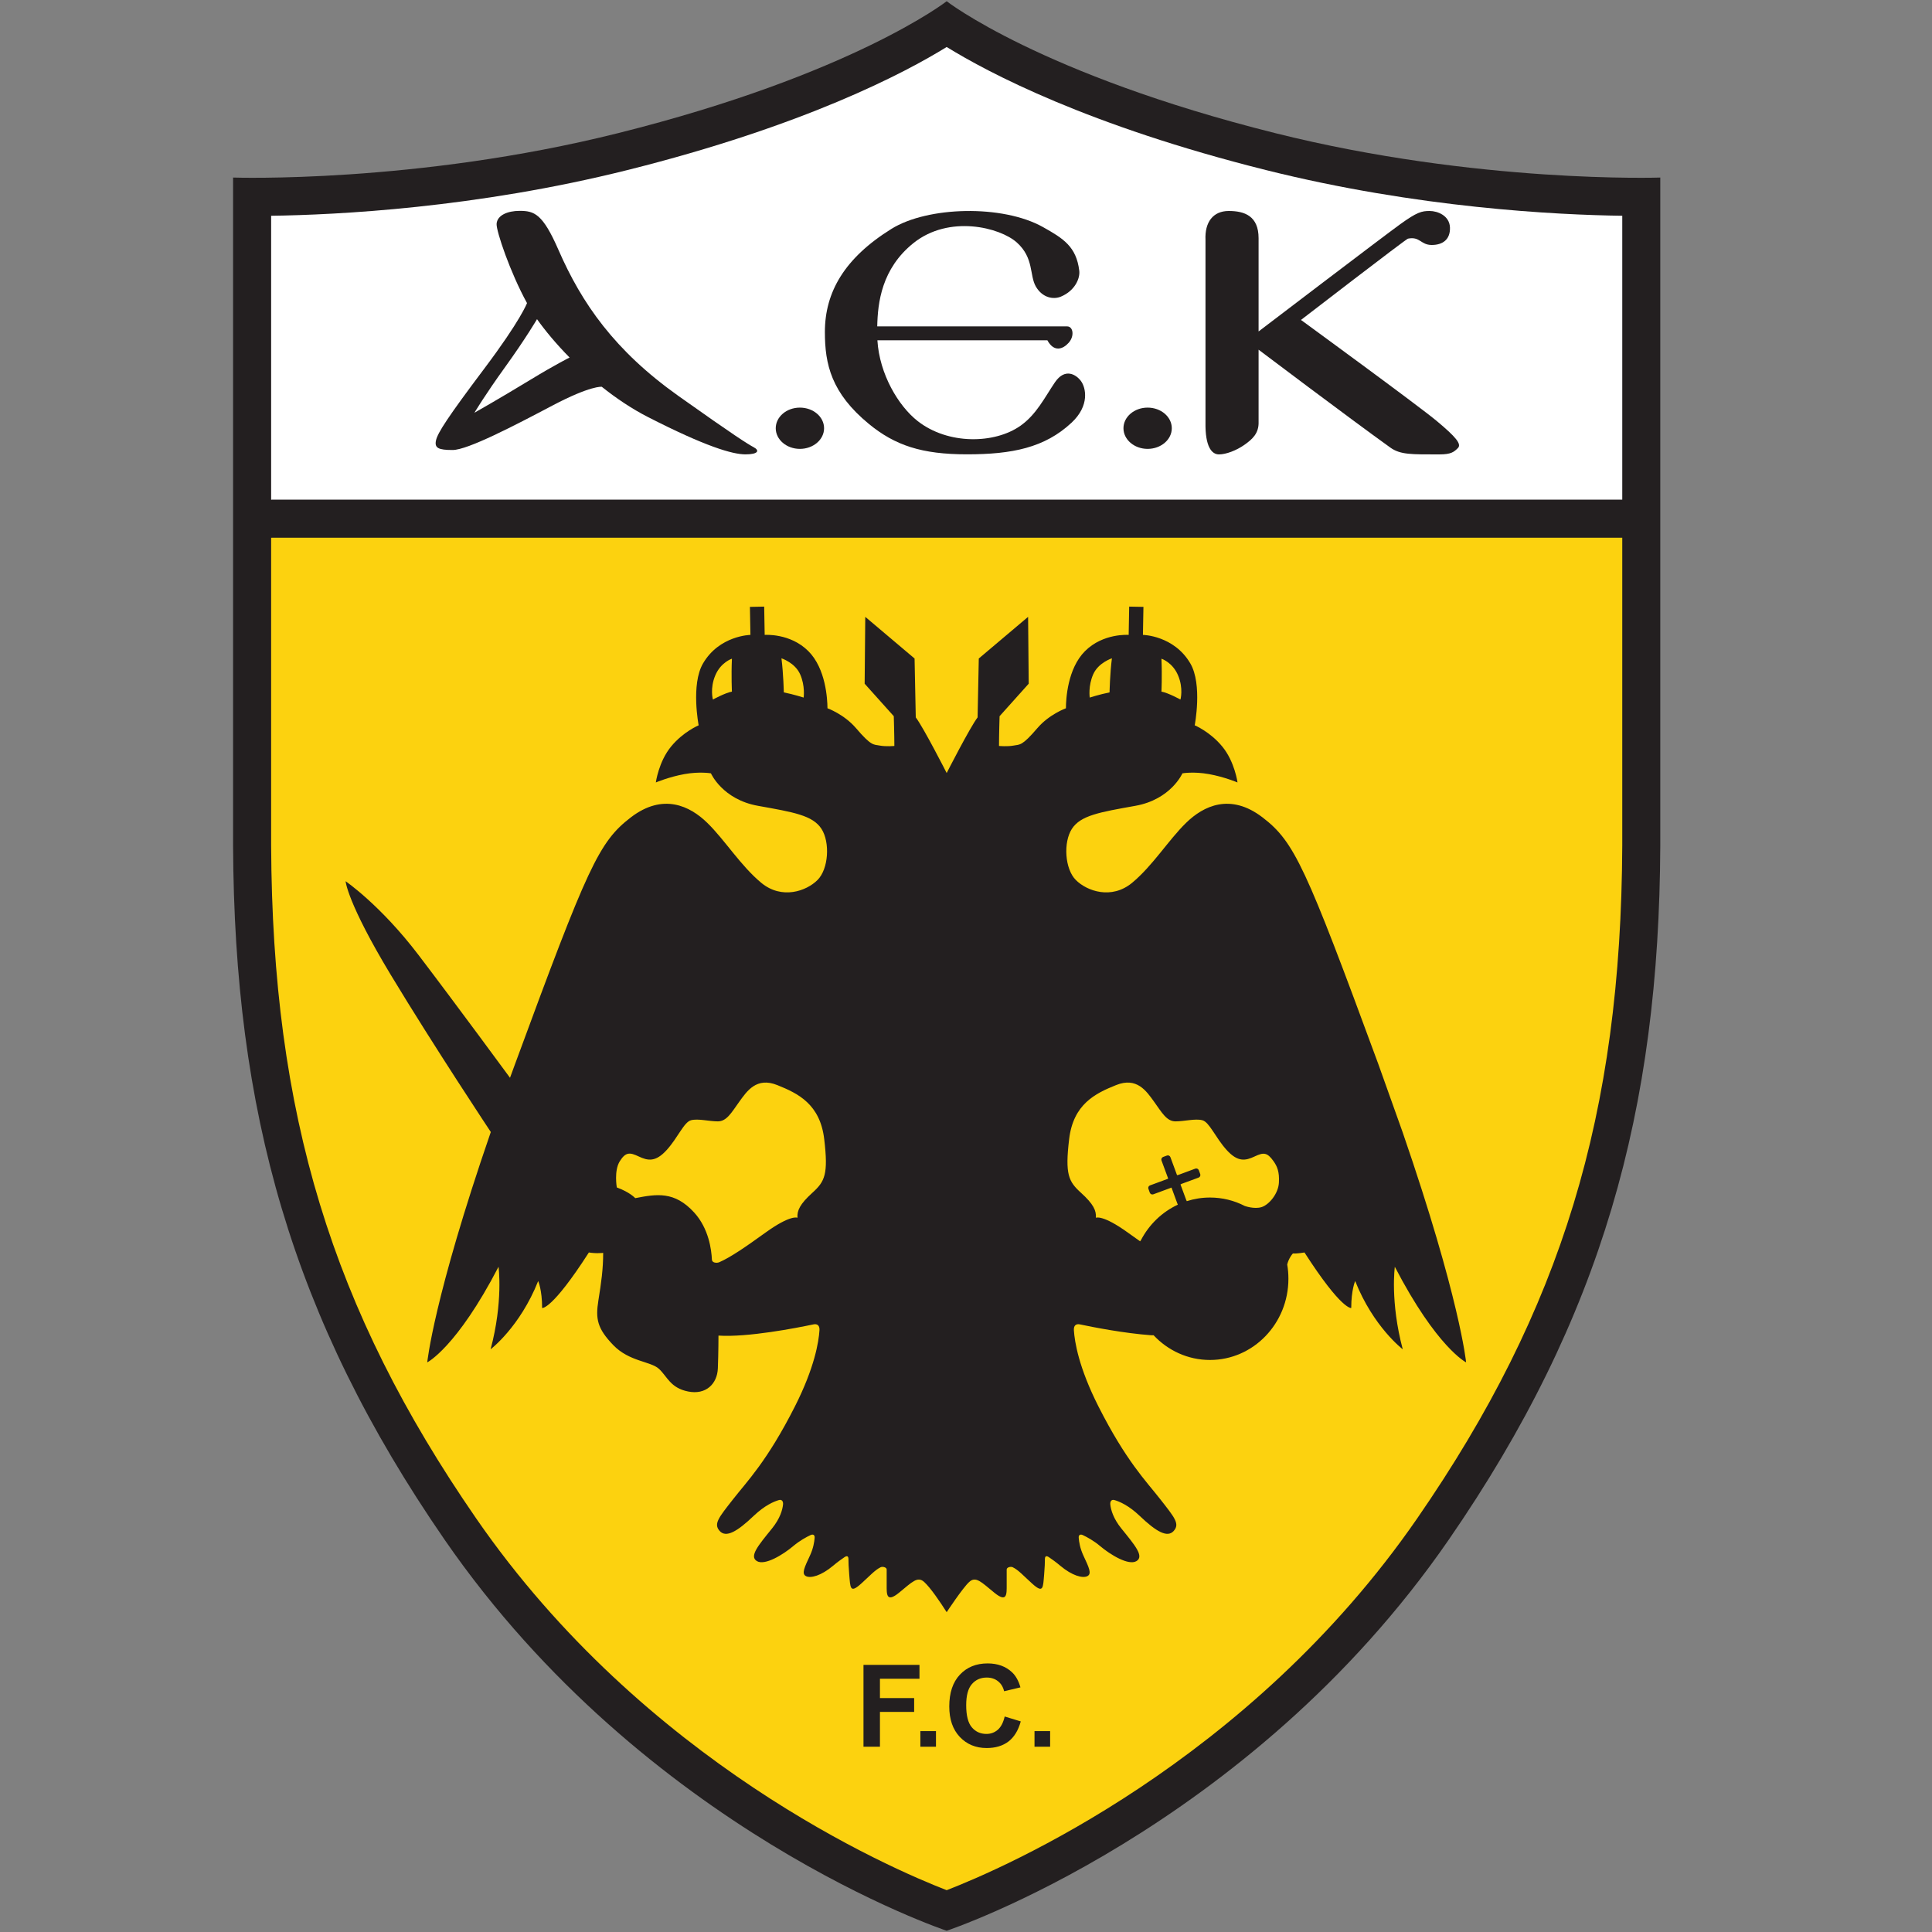
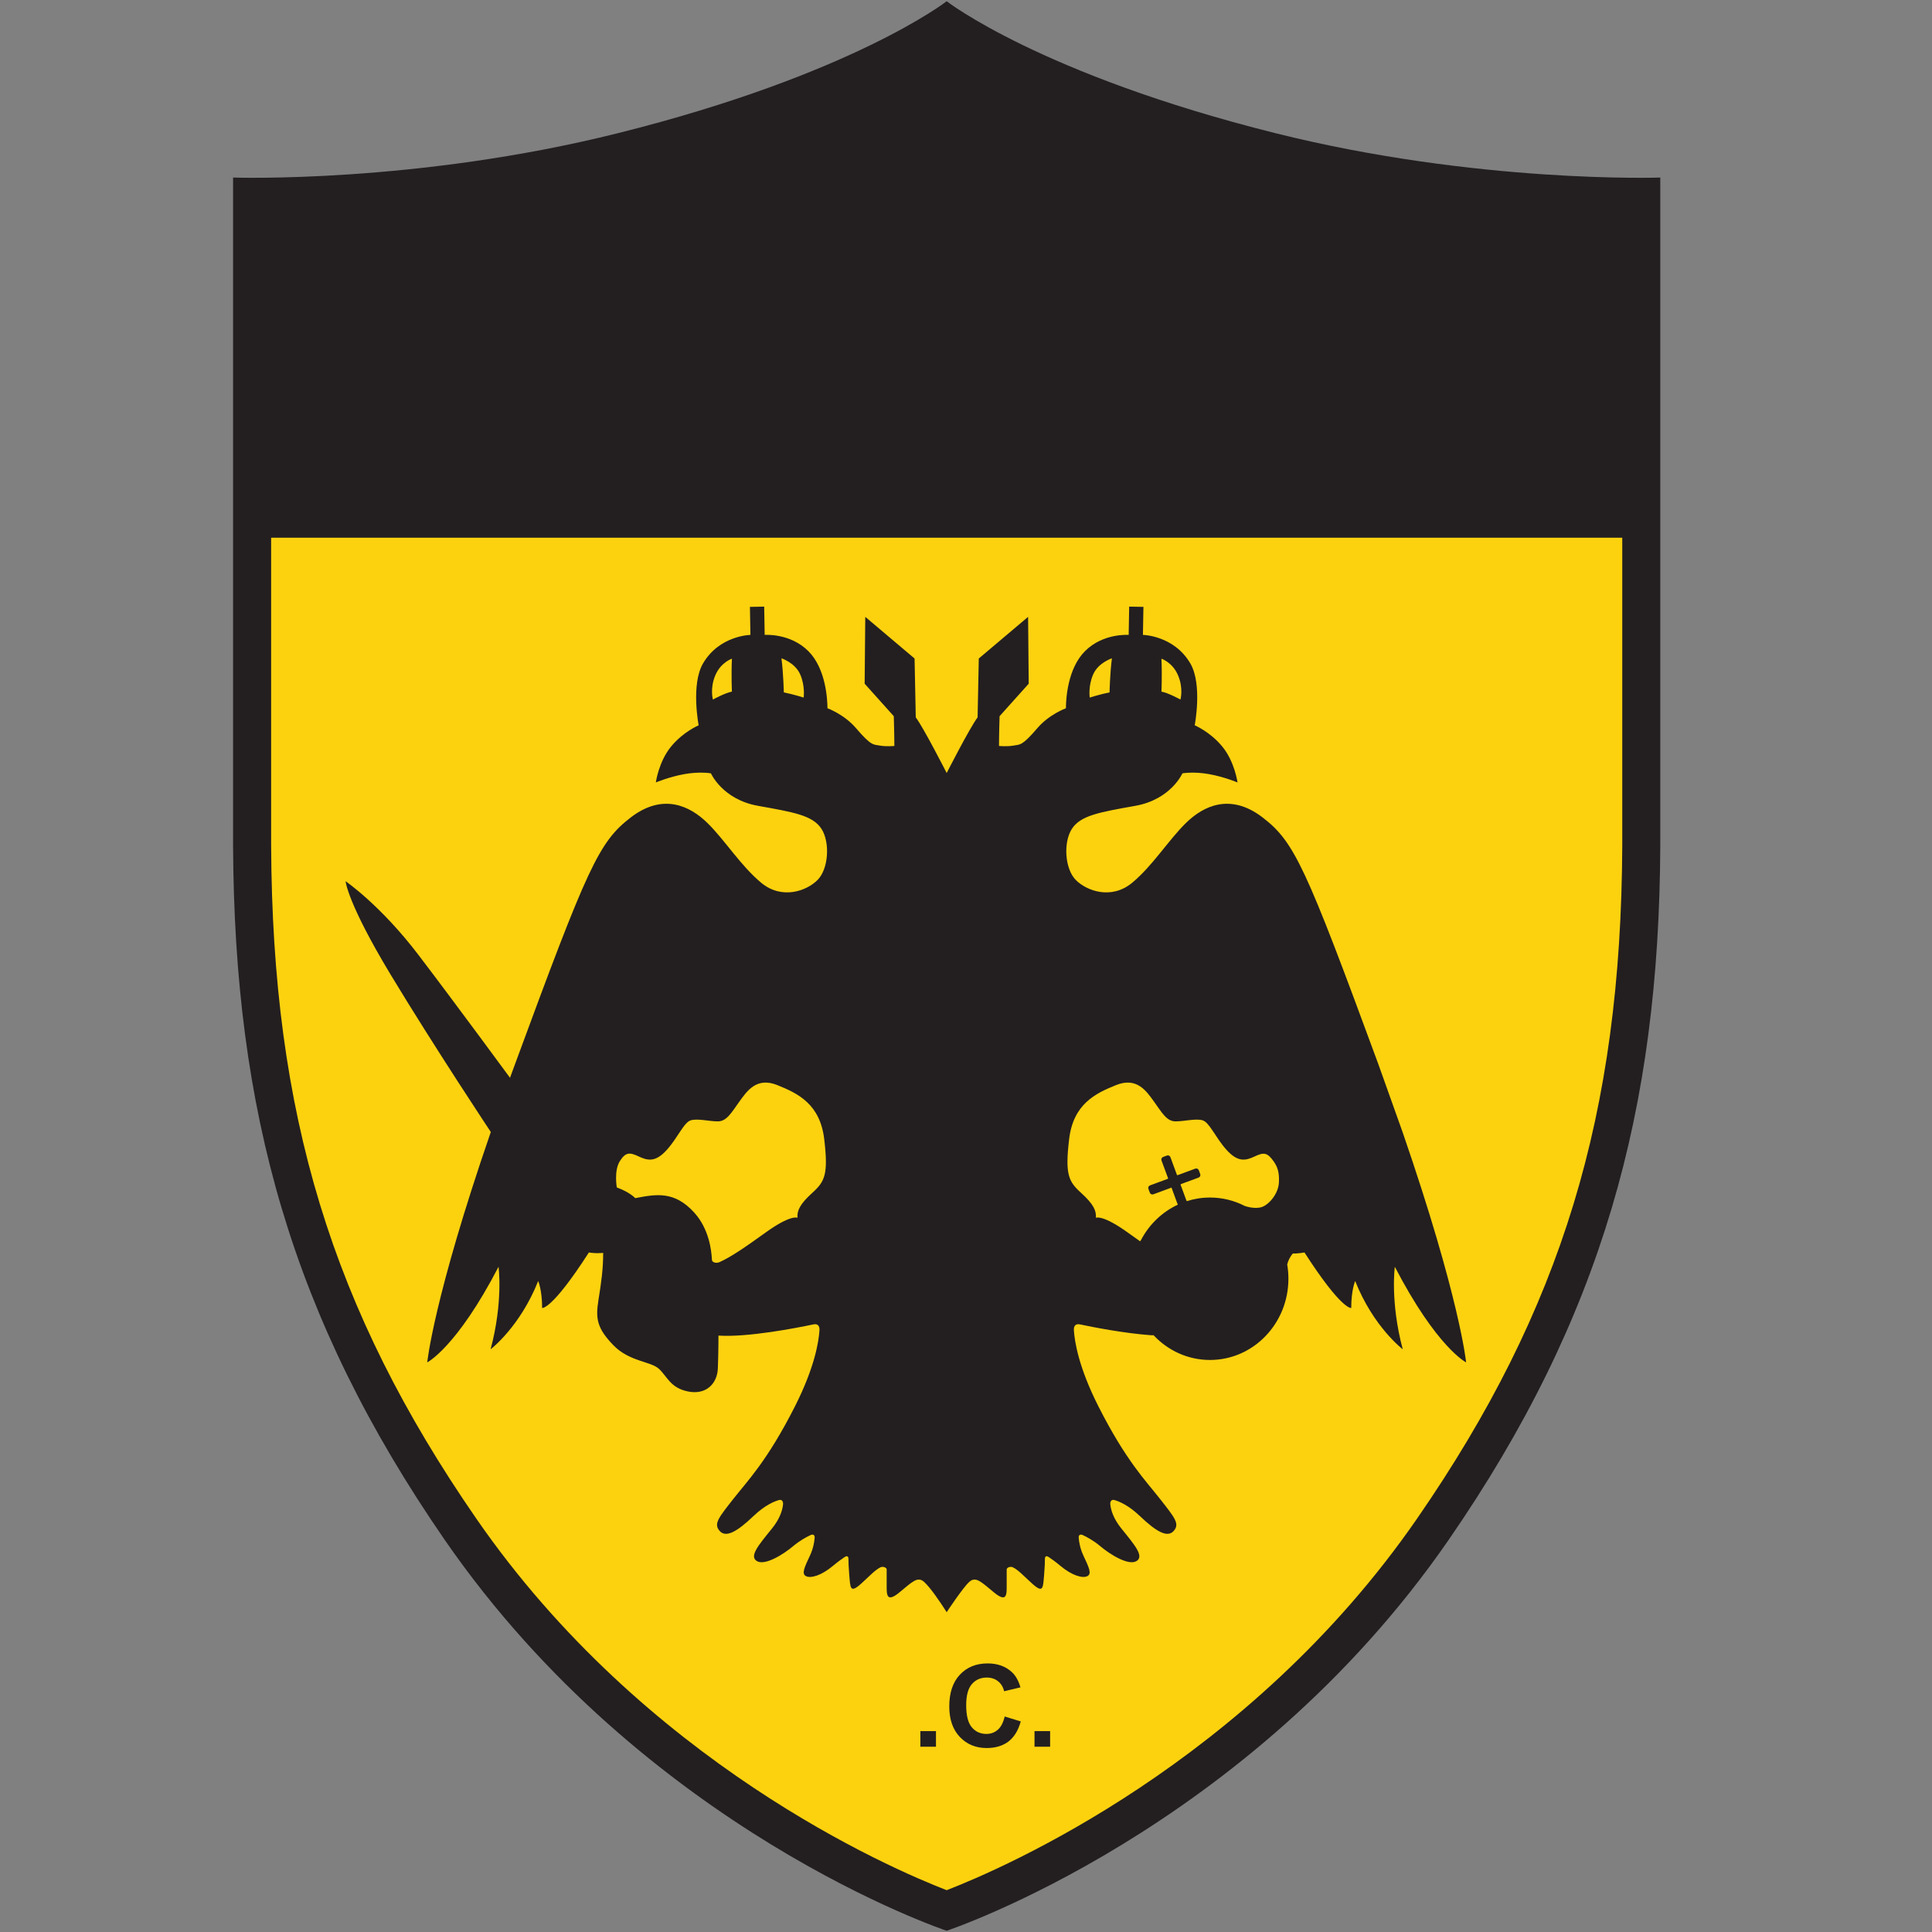
<svg xmlns="http://www.w3.org/2000/svg" width="50" height="50" viewBox="0 0 50 50" fill="none">
  <rect x="0" y="0" width="50" height="50" fill="#808080" stroke="none" />
  <g clip-path="url(#clip0_277_5917)">
    <mask id="mask0_277_5917" style="mask-type:luminance" maskUnits="userSpaceOnUse" x="2" y="-5" width="46" height="64">
      <path d="M2.718 58.737H47.569V-4.746H2.718V58.737Z" fill="white" />
    </mask>
    <g mask="url(#mask0_277_5917)">
      <path d="M37.49 39.853C41.465 34.093 42.938 28.729 42.968 21.885V4.595C42.968 4.595 38.242 4.757 33.001 3.445C26.93 1.926 24.5 0.032 24.5 0.032C24.5 0.032 22.07 1.926 15.999 3.445C10.759 4.757 6.032 4.595 6.032 4.595V21.885C6.062 28.729 7.535 34.093 11.51 39.853C16.706 47.38 24.5 49.968 24.5 49.968C24.5 49.968 32.295 47.38 37.49 39.853Z" fill="#231F20" />
      <path d="M7.054 13.916H41.984V13.944C41.984 17.962 41.984 21.885 41.984 21.885C41.953 28.834 40.417 33.879 36.68 39.292C32.316 45.616 25.962 48.352 24.5 48.918C23.038 48.352 16.684 45.616 12.32 39.292C8.584 33.879 7.047 28.834 7.017 21.881C7.017 21.881 7.017 16.253 7.017 13.917L7.054 13.916Z" fill="#FCD20F" />
-       <path d="M7.017 12.932C7.017 9.562 7.017 6.353 7.017 5.584C8.712 5.561 12.312 5.384 16.238 4.401C20.828 3.253 23.419 1.884 24.5 1.216C25.582 1.884 28.172 3.253 32.762 4.401C36.688 5.384 40.288 5.561 41.984 5.584C41.984 6.349 41.984 9.534 41.984 12.888V12.931H7.05L7.017 12.932Z" fill="white" />
      <path d="M33.313 32.726C33.334 32.846 33.344 32.969 33.344 33.094C33.344 34.255 32.435 35.196 31.314 35.196C30.741 35.196 30.224 34.95 29.855 34.556L29.791 34.556C29.091 34.505 28.282 34.346 27.948 34.275C27.849 34.254 27.785 34.303 27.792 34.425C27.811 34.725 27.917 35.39 28.427 36.397C29.145 37.814 29.658 38.327 30.027 38.799C30.396 39.271 30.54 39.436 30.376 39.62C30.212 39.805 29.924 39.641 29.494 39.23C29.21 38.96 28.971 38.858 28.84 38.821C28.773 38.801 28.726 38.849 28.735 38.936C28.749 39.071 28.809 39.296 29.022 39.559C29.371 39.99 29.617 40.277 29.412 40.401C29.207 40.524 28.735 40.236 28.468 40.01C28.302 39.87 28.128 39.777 28.021 39.727C27.956 39.697 27.911 39.726 27.917 39.798C27.925 39.904 27.952 40.073 28.038 40.257C28.181 40.565 28.263 40.729 28.14 40.791C28.017 40.852 27.745 40.777 27.443 40.524C27.327 40.426 27.221 40.35 27.146 40.3C27.079 40.255 27.042 40.27 27.042 40.352C27.042 40.435 27.038 40.562 27.023 40.739C26.992 41.093 27.007 41.248 26.715 40.986C26.496 40.789 26.355 40.628 26.207 40.559C26.157 40.536 26.053 40.561 26.053 40.619C26.053 40.716 26.053 40.872 26.053 41.017C26.053 41.248 26.069 41.494 25.731 41.217C25.392 40.94 25.254 40.786 25.084 40.94C24.915 41.093 24.5 41.723 24.5 41.723C24.331 41.46 24.085 41.093 23.916 40.94C23.746 40.786 23.608 40.94 23.27 41.217C22.931 41.494 22.947 41.248 22.947 41.017C22.947 40.872 22.947 40.716 22.947 40.619C22.947 40.561 22.843 40.536 22.793 40.559C22.646 40.628 22.504 40.789 22.285 40.986C21.993 41.248 22.008 41.093 21.977 40.739C21.962 40.562 21.958 40.435 21.958 40.352C21.958 40.27 21.921 40.255 21.854 40.3C21.78 40.35 21.673 40.426 21.557 40.524C21.255 40.777 20.983 40.852 20.86 40.791C20.737 40.729 20.819 40.565 20.962 40.257C21.048 40.073 21.075 39.904 21.083 39.798C21.089 39.726 21.044 39.697 20.979 39.727C20.872 39.777 20.698 39.87 20.532 40.01C20.265 40.236 19.793 40.524 19.588 40.401C19.383 40.277 19.629 39.99 19.978 39.559C20.191 39.296 20.251 39.071 20.265 38.936C20.274 38.849 20.227 38.801 20.16 38.821C20.029 38.858 19.79 38.96 19.506 39.23C19.076 39.641 18.788 39.805 18.624 39.62C18.46 39.436 18.604 39.271 18.973 38.799C19.342 38.327 19.855 37.814 20.573 36.397C21.083 35.39 21.189 34.725 21.208 34.425C21.215 34.303 21.151 34.254 21.052 34.275C20.611 34.368 19.347 34.615 18.594 34.565C18.594 34.565 18.594 35.011 18.578 35.412C18.563 35.812 18.271 36.105 17.809 36.012C17.348 35.92 17.271 35.627 17.055 35.427C16.84 35.227 16.286 35.242 15.871 34.811C15.456 34.38 15.41 34.134 15.486 33.656C15.563 33.179 15.61 32.84 15.61 32.424C15.61 32.424 15.563 32.432 15.456 32.432C15.348 32.432 15.24 32.414 15.24 32.414C14.277 33.913 14.03 33.851 14.03 33.851C14.03 33.379 13.928 33.153 13.928 33.153C13.456 34.344 12.697 34.919 12.697 34.919C13.026 33.687 12.902 32.784 12.902 32.784C11.816 34.878 11.057 35.258 11.057 35.258C11.057 35.258 11.218 33.6 12.702 29.296C12.702 29.296 11.241 27.097 10.113 25.229C8.985 23.36 8.944 22.806 8.944 22.806C8.944 22.806 9.847 23.422 10.831 24.715C11.816 26.009 13.199 27.893 13.199 27.893C13.243 27.773 13.288 27.651 13.333 27.528C15.214 22.419 15.497 21.789 16.327 21.153C17.158 20.517 17.855 20.855 18.306 21.297C18.758 21.738 19.168 22.405 19.701 22.847C20.234 23.288 20.87 23.062 21.157 22.775C21.444 22.488 21.485 21.8 21.26 21.451C21.034 21.102 20.542 21.02 19.619 20.855C18.696 20.691 18.399 20.014 18.399 20.014C18.399 20.014 18.112 19.962 17.712 20.034C17.312 20.106 16.973 20.25 16.973 20.25C16.973 20.25 17.045 19.716 17.363 19.326C17.681 18.936 18.081 18.771 18.081 18.771C18.081 18.771 17.876 17.714 18.194 17.17C18.618 16.444 19.421 16.431 19.421 16.431L19.408 15.706L19.777 15.699L19.79 16.431C19.79 16.431 20.45 16.38 20.921 16.852C21.373 17.305 21.413 18.09 21.415 18.33C21.415 18.33 21.844 18.484 22.152 18.843C22.554 19.313 22.603 19.264 22.767 19.295C22.931 19.326 23.146 19.305 23.146 19.305C23.146 19.028 23.131 18.535 23.131 18.535L22.377 17.694L22.393 15.964L23.669 17.042L23.7 18.566C23.9 18.828 24.5 20.006 24.5 20.006C24.5 20.006 25.1 18.828 25.3 18.566L25.331 17.042L26.607 15.964L26.623 17.694L25.869 18.535C25.869 18.535 25.854 19.028 25.854 19.305C25.854 19.305 26.069 19.326 26.233 19.295C26.397 19.264 26.446 19.313 26.848 18.843C27.156 18.484 27.586 18.33 27.586 18.33C27.587 18.09 27.627 17.305 28.079 16.852C28.55 16.38 29.21 16.431 29.21 16.431L29.223 15.699L29.592 15.706L29.579 16.431C29.579 16.431 30.382 16.444 30.806 17.17C31.124 17.714 30.919 18.771 30.919 18.771C30.919 18.771 31.319 18.936 31.637 19.326C31.955 19.716 32.027 20.25 32.027 20.25C32.027 20.25 31.688 20.106 31.288 20.034C30.888 19.962 30.601 20.014 30.601 20.014C30.601 20.014 30.304 20.691 29.381 20.855C28.458 21.02 27.966 21.102 27.74 21.451C27.515 21.8 27.556 22.488 27.843 22.775C28.13 23.062 28.766 23.288 29.299 22.847C29.832 22.405 30.242 21.738 30.694 21.297C31.145 20.855 31.842 20.517 32.673 21.153C33.503 21.789 33.786 22.419 35.667 27.528C35.712 27.651 36.298 29.296 36.298 29.296C37.782 33.6 37.943 35.258 37.943 35.258C37.943 35.258 37.185 34.878 36.098 32.784C36.098 32.784 35.974 33.687 36.303 34.919C36.303 34.919 35.544 34.344 35.072 33.153C35.072 33.153 34.97 33.379 34.97 33.851C34.97 33.851 34.724 33.913 33.76 32.414C33.76 32.414 33.575 32.447 33.46 32.44C33.46 32.44 33.421 32.478 33.375 32.563C33.329 32.648 33.313 32.726 33.313 32.726ZM18.942 17.047C18.942 17.047 18.655 17.139 18.512 17.478C18.368 17.817 18.45 18.104 18.45 18.104C18.45 18.104 18.768 17.93 18.942 17.899C18.942 17.899 18.922 17.498 18.942 17.047ZM20.285 17.919C20.542 17.971 20.798 18.053 20.798 18.053C20.798 18.053 20.843 17.753 20.706 17.447C20.573 17.149 20.224 17.037 20.224 17.037C20.275 17.437 20.285 17.919 20.285 17.919ZM19.809 31.901C20.47 31.424 20.639 31.516 20.639 31.516C20.624 31.331 20.701 31.162 21.024 30.869C21.347 30.577 21.439 30.392 21.331 29.483C21.224 28.575 20.655 28.298 20.116 28.082C19.578 27.866 19.332 28.236 19.132 28.513C18.932 28.79 18.809 29.021 18.578 29.021C18.348 29.021 18.071 28.944 17.886 28.991C17.701 29.037 17.548 29.437 17.255 29.761C16.963 30.084 16.763 30.038 16.532 29.93C16.302 29.822 16.194 29.807 16.04 30.053C15.886 30.299 15.963 30.731 15.963 30.731C16.302 30.854 16.44 31.008 16.44 31.008C16.994 30.9 17.455 30.823 17.963 31.377C18.344 31.793 18.413 32.347 18.424 32.599C18.427 32.682 18.547 32.695 18.615 32.666C18.901 32.541 19.275 32.286 19.809 31.901ZM30.058 17.899C30.232 17.93 30.55 18.104 30.55 18.104C30.55 18.104 30.632 17.817 30.488 17.478C30.345 17.139 30.058 17.047 30.058 17.047C30.078 17.498 30.058 17.899 30.058 17.899ZM28.776 17.037C28.776 17.037 28.427 17.149 28.294 17.447C28.157 17.753 28.202 18.053 28.202 18.053C28.202 18.053 28.458 17.971 28.715 17.919C28.715 17.919 28.725 17.437 28.776 17.037ZM30.46 31.121L30.318 30.734L30.291 30.745L29.847 30.909C29.811 30.922 29.771 30.903 29.757 30.867L29.721 30.767C29.707 30.731 29.726 30.691 29.762 30.678L30.22 30.509L30.232 30.5L30.059 30.032C30.046 29.996 30.065 29.956 30.101 29.942L30.201 29.905C30.237 29.892 30.277 29.911 30.29 29.947L30.462 30.414L30.5 30.405L30.935 30.244C30.971 30.231 31.012 30.25 31.025 30.286L31.062 30.386C31.075 30.422 31.056 30.462 31.02 30.476L30.58 30.638L30.551 30.654L30.699 31.055L30.714 31.086C30.904 31.025 31.105 30.992 31.314 30.992C31.637 30.992 31.943 31.07 32.214 31.21C32.214 31.21 32.46 31.3 32.652 31.239C32.844 31.177 33.083 30.892 33.098 30.607C33.114 30.323 33.052 30.184 32.96 30.053C32.792 29.816 32.698 29.822 32.468 29.93C32.237 30.038 32.037 30.084 31.745 29.761C31.452 29.437 31.299 29.037 31.114 28.991C30.93 28.944 30.653 29.021 30.422 29.021C30.191 29.021 30.068 28.79 29.868 28.513C29.668 28.236 29.422 27.866 28.884 28.082C28.345 28.298 27.776 28.575 27.669 29.483C27.561 30.392 27.653 30.577 27.976 30.869C28.299 31.162 28.376 31.331 28.361 31.516C28.361 31.516 28.53 31.424 29.191 31.901C29.303 31.981 29.407 32.056 29.506 32.125L29.529 32.092C29.74 31.689 30.075 31.366 30.482 31.177L30.46 31.121Z" fill="#231F20" />
      <path d="M30.326 11.083C30.326 11.377 30.046 11.617 29.7 11.617C29.355 11.617 29.075 11.377 29.075 11.083C29.075 10.788 29.355 10.549 29.7 10.549C30.046 10.549 30.326 10.788 30.326 11.083Z" fill="#231F20" />
-       <path d="M21.327 11.083C21.327 11.377 21.047 11.617 20.701 11.617C20.356 11.617 20.076 11.377 20.076 11.083C20.076 10.788 20.356 10.549 20.701 10.549C21.047 10.549 21.327 10.788 21.327 11.083Z" fill="#231F20" />
+       <path d="M21.327 11.083C20.356 11.617 20.076 11.377 20.076 11.083C20.076 10.788 20.356 10.549 20.701 10.549C21.047 10.549 21.327 10.788 21.327 11.083Z" fill="#231F20" />
      <path d="M27.66 8.868C27.51 9.037 27.28 9.125 27.106 8.807H22.707C22.761 9.687 23.252 10.507 23.748 10.896C24.532 11.512 25.737 11.492 26.409 11.019C26.824 10.726 27.035 10.287 27.301 9.895C27.562 9.51 27.855 9.695 27.977 9.864C28.101 10.034 28.208 10.495 27.731 10.94C27.036 11.588 26.193 11.758 25.024 11.758C23.855 11.758 23.163 11.527 22.486 10.971C21.514 10.172 21.348 9.427 21.348 8.594C21.348 7.559 21.856 6.679 23.071 5.923C24.008 5.34 25.947 5.29 26.993 5.877C27.522 6.173 27.855 6.384 27.931 7.004C27.956 7.199 27.824 7.523 27.455 7.677C27.261 7.758 26.978 7.708 26.808 7.416C26.639 7.123 26.762 6.676 26.316 6.276C25.879 5.884 24.563 5.552 23.64 6.291C22.814 6.953 22.715 7.838 22.703 8.447H27.619C27.772 8.448 27.813 8.694 27.66 8.868Z" fill="#231F20" />
      <path d="M14.298 10.495C13.324 11.009 12.104 11.646 11.714 11.646C11.345 11.646 11.242 11.595 11.283 11.4C11.324 11.204 11.591 10.793 12.534 9.539C13.478 8.285 13.639 7.844 13.639 7.844C13.203 7.051 12.844 5.986 12.852 5.797C12.863 5.57 13.139 5.457 13.447 5.457C13.826 5.457 14.044 5.529 14.452 6.465C15.057 7.853 15.905 9.074 17.559 10.248C19.036 11.297 19.354 11.492 19.507 11.575C19.661 11.657 19.63 11.759 19.292 11.759C18.954 11.759 18.256 11.554 16.769 10.793C16.349 10.578 15.945 10.306 15.574 10.01C15.574 10.01 15.293 9.971 14.298 10.495ZM14.741 9.253C14.395 8.902 14.107 8.555 13.898 8.26C13.898 8.26 13.611 8.752 13.078 9.492C12.545 10.231 12.278 10.682 12.278 10.682C12.278 10.682 12.914 10.323 13.724 9.83C14.375 9.434 14.741 9.253 14.741 9.253Z" fill="#231F20" />
      <path d="M35.981 11.583C36.243 11.771 36.535 11.76 37.248 11.76C37.555 11.76 37.627 11.698 37.73 11.596C37.832 11.493 37.678 11.309 37.186 10.898C36.694 10.487 33.669 8.28 33.669 8.28C33.669 8.28 36.386 6.186 36.438 6.176C36.749 6.113 36.766 6.34 37.053 6.34C37.34 6.34 37.535 6.196 37.525 5.888C37.514 5.58 37.204 5.46 36.999 5.46C36.794 5.46 36.673 5.488 36.233 5.806C35.792 6.124 32.572 8.578 32.572 8.578V6.165C32.572 5.59 32.21 5.46 31.8 5.46C31.39 5.46 31.177 5.755 31.198 6.207V10.929C31.187 11.565 31.362 11.76 31.546 11.76C31.731 11.76 31.997 11.658 32.203 11.514C32.408 11.37 32.582 11.216 32.572 10.918V9.05C32.572 9.05 34.853 10.772 35.981 11.583Z" fill="#231F20" />
-       <path d="M22.347 45.205V43.087H23.796V43.446H22.773V43.946H23.658V44.304H22.773V45.205H22.347Z" fill="#231F20" />
      <path d="M23.819 45.205V44.801H24.223V45.205H23.819Z" fill="#231F20" />
      <path d="M26.001 44.423L26.417 44.55C26.353 44.783 26.247 44.956 26.099 45.07C25.95 45.183 25.762 45.239 25.534 45.239C25.253 45.239 25.021 45.143 24.839 44.951C24.658 44.759 24.567 44.496 24.567 44.163C24.567 43.81 24.658 43.537 24.84 43.342C25.023 43.147 25.262 43.049 25.559 43.049C25.819 43.049 26.03 43.126 26.192 43.279C26.288 43.369 26.361 43.499 26.409 43.669L25.986 43.769C25.961 43.659 25.908 43.573 25.828 43.51C25.748 43.446 25.651 43.415 25.537 43.415C25.379 43.415 25.251 43.471 25.153 43.584C25.054 43.696 25.005 43.879 25.005 44.131C25.005 44.399 25.054 44.59 25.151 44.703C25.248 44.817 25.374 44.874 25.529 44.874C25.643 44.874 25.741 44.837 25.824 44.765C25.906 44.693 25.965 44.579 26.001 44.423Z" fill="#231F20" />
      <path d="M26.773 45.205V44.801H27.177V45.205H26.773Z" fill="#231F20" />
    </g>
  </g>
  <defs>
    <clipPath id="clip0_277_5917">
      <rect width="37" height="50" fill="white" transform="translate(6)" />
    </clipPath>
  </defs>
</svg>